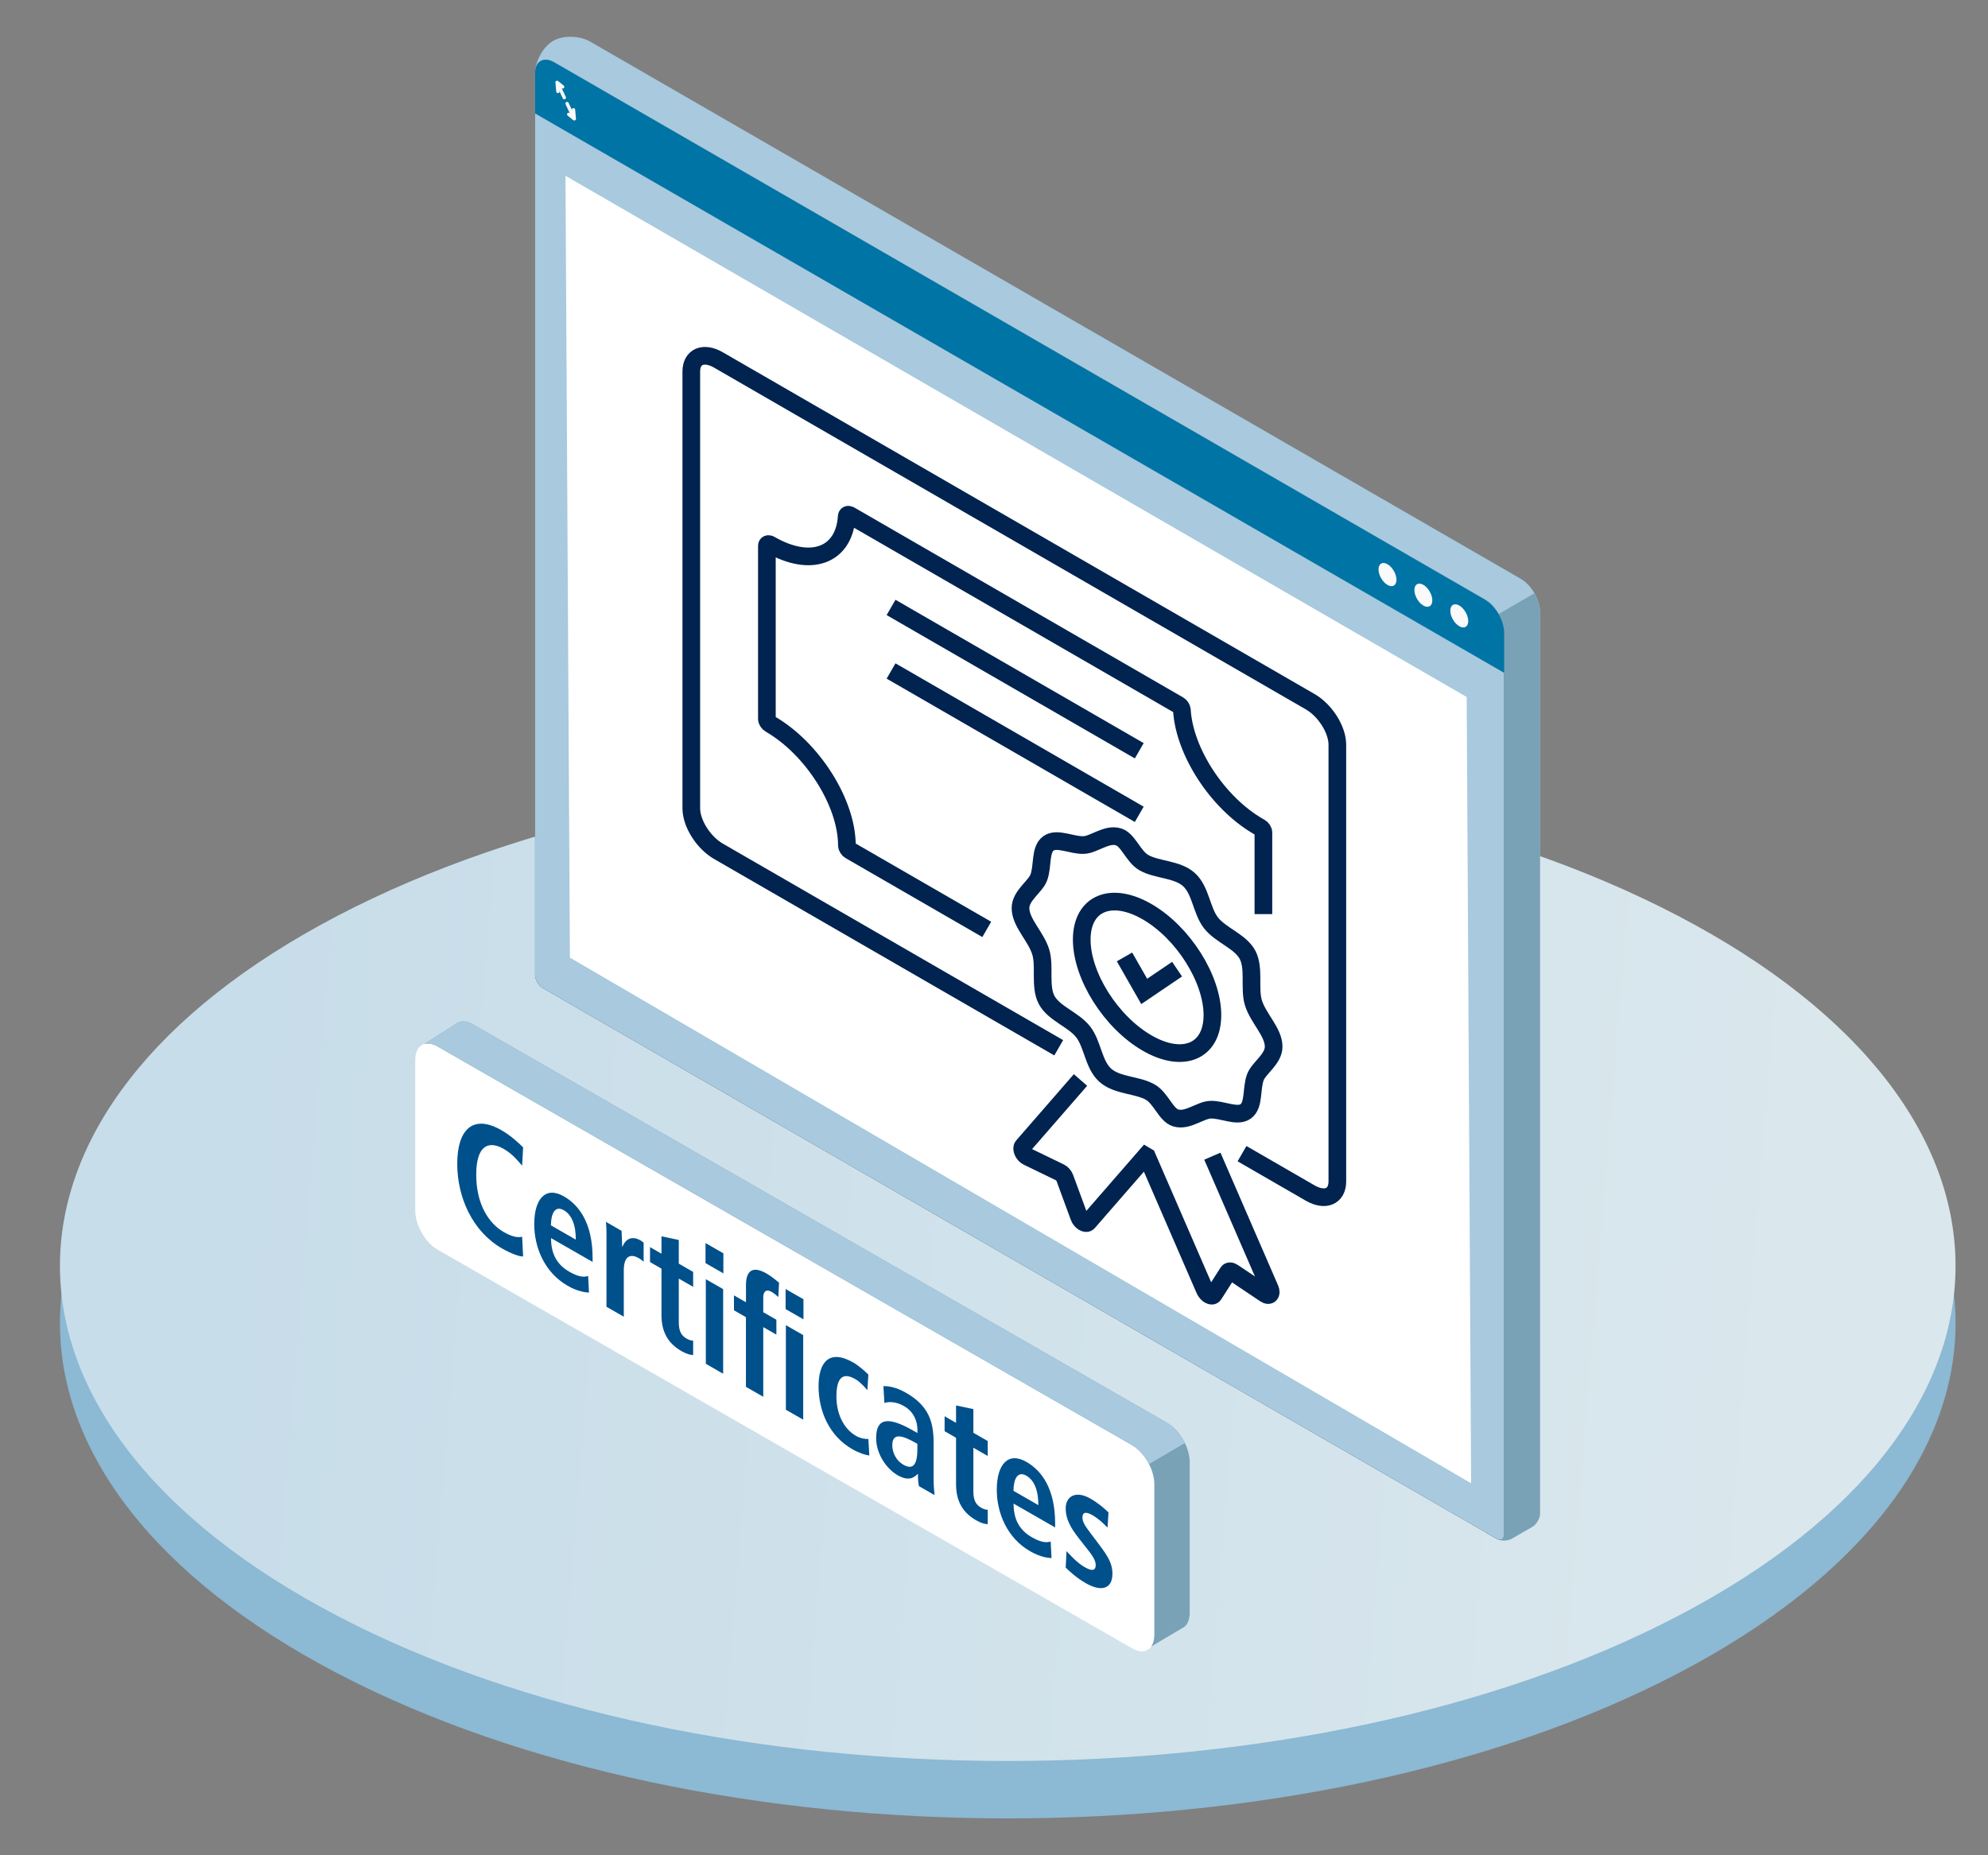
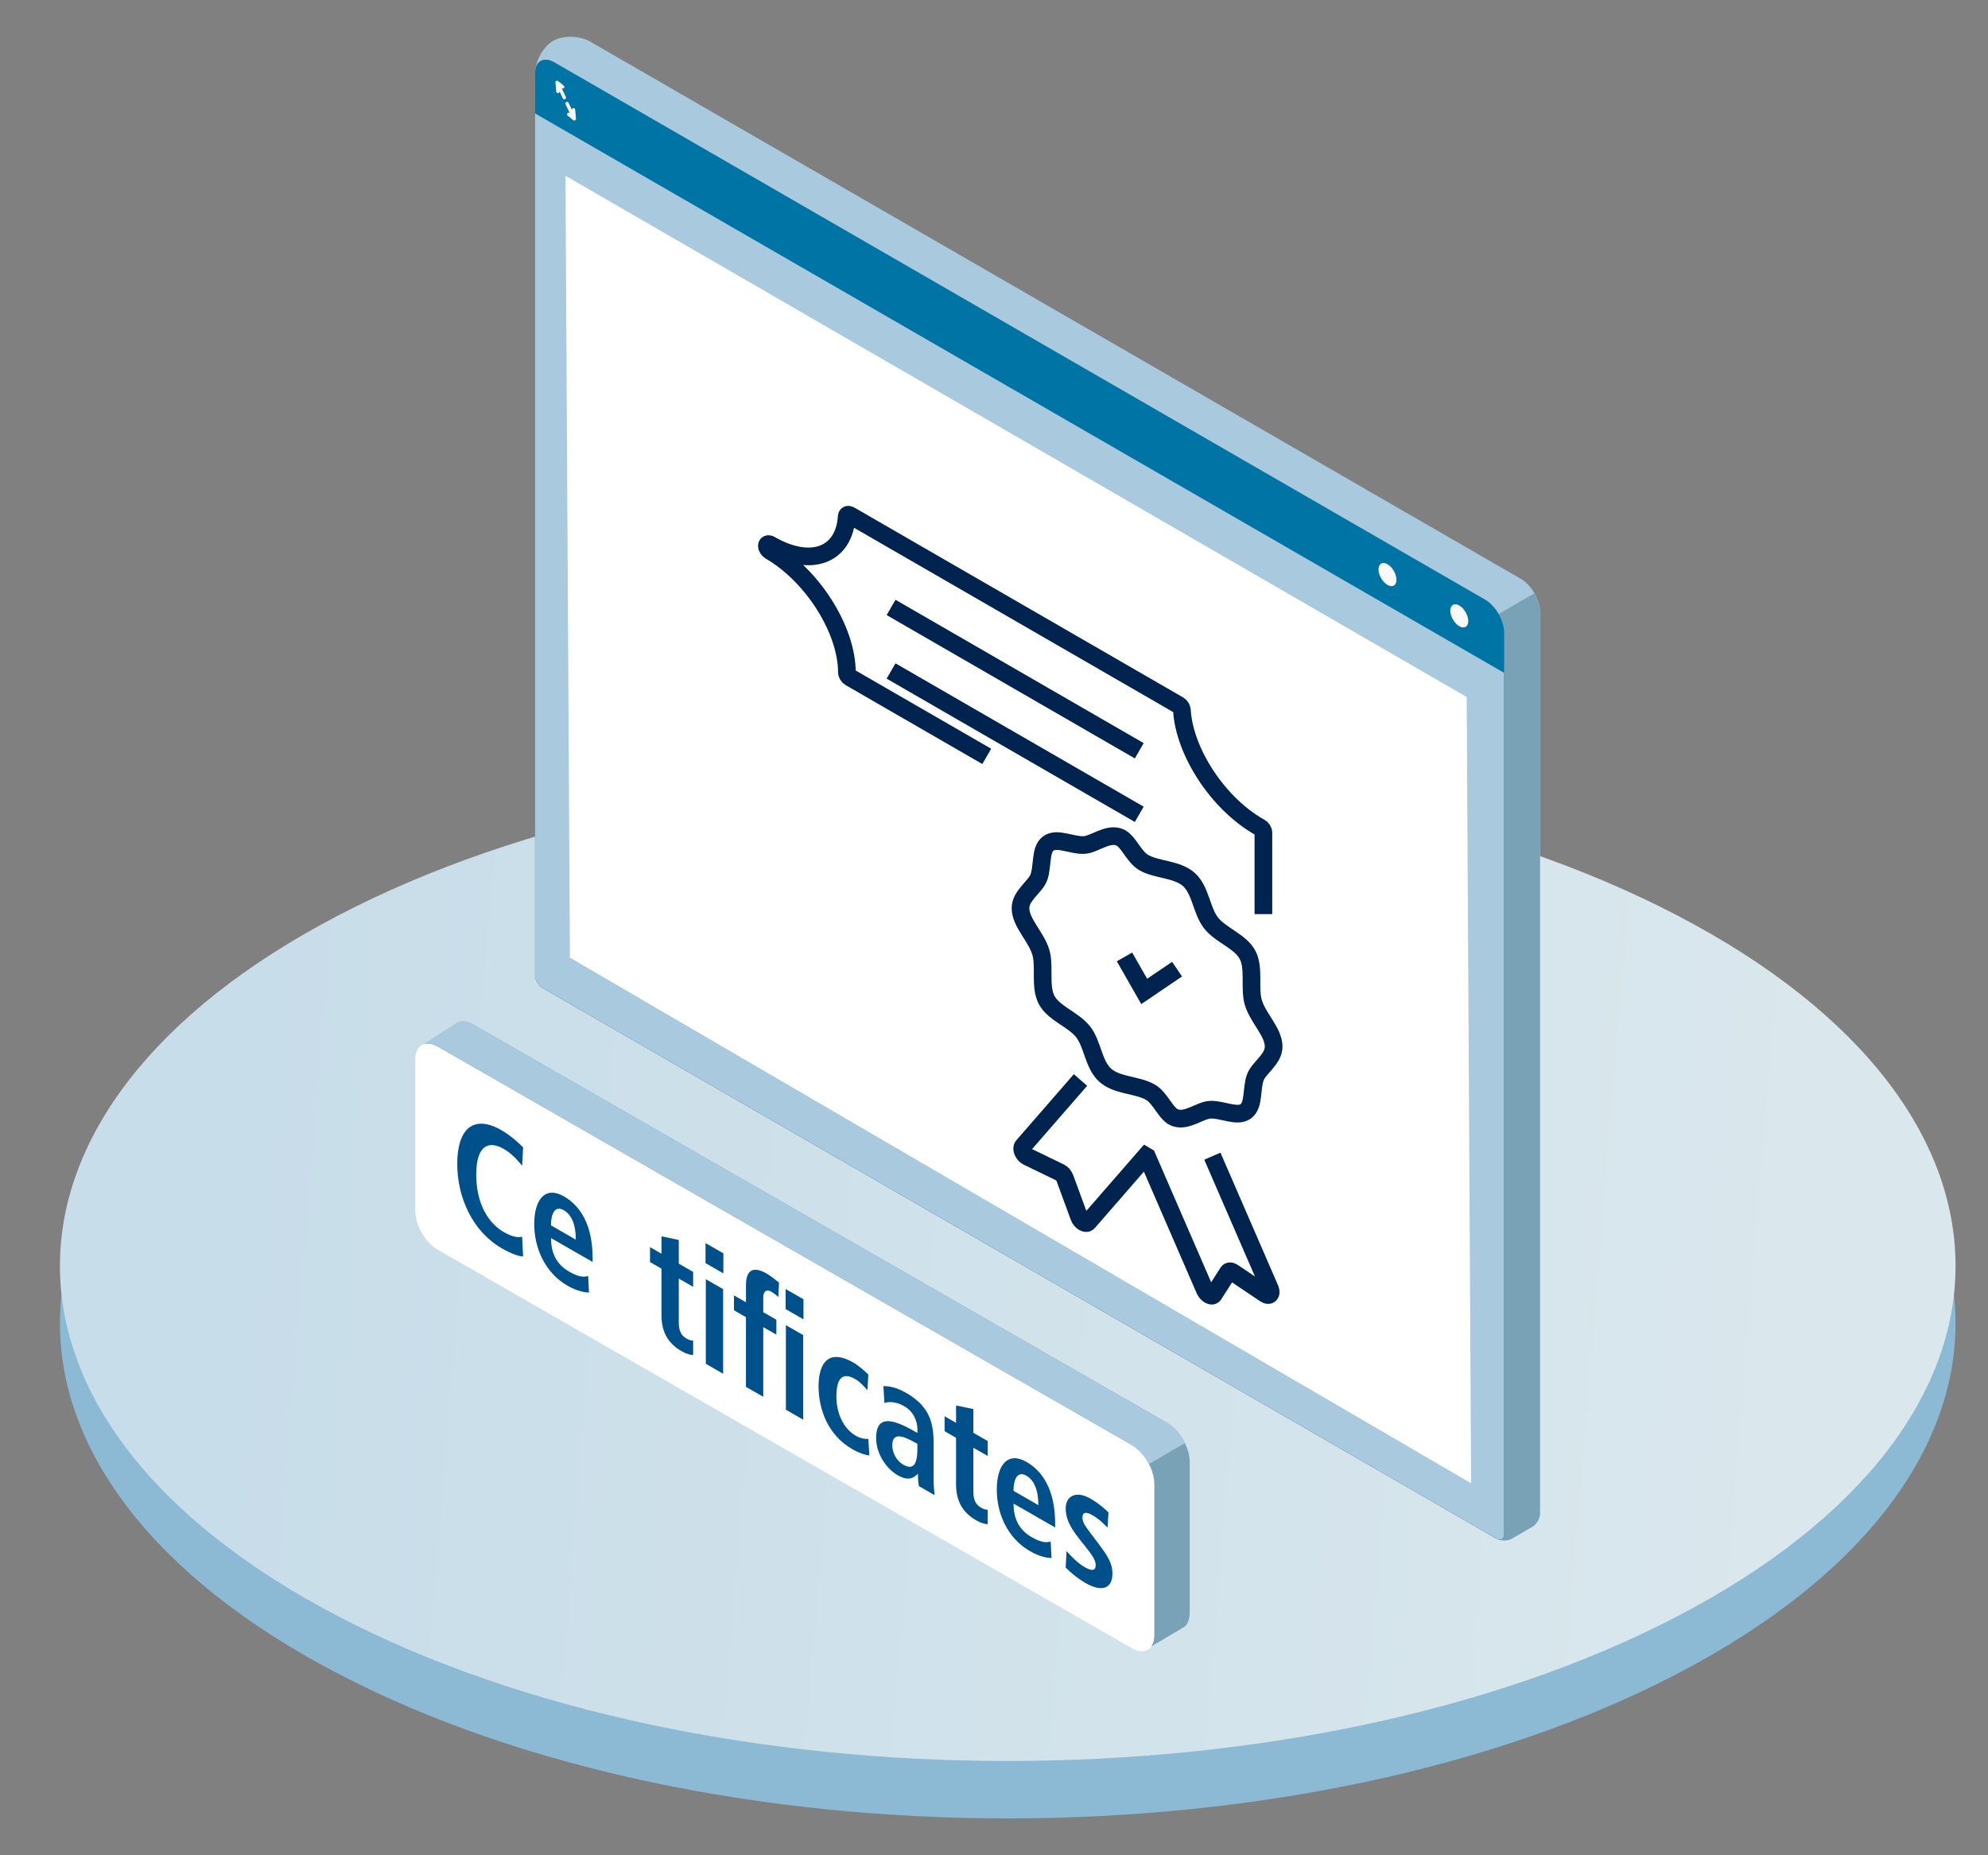
<svg xmlns="http://www.w3.org/2000/svg" id="Floor" width="450" height="420" viewBox="0 0 450 420">
  <rect x="0" y="0" width="450" height="420" fill="#808080" stroke="none" />
  <defs>
    <style>
      .cls-1 {
        fill: #0074a5;
      }

      .cls-2 {
        fill: #00508c;
      }

      .cls-3 {
        fill: #fafafa;
      }

      .cls-4 {
        fill: #37474f;
      }

      .cls-5 {
        fill: #fff;
      }

      .cls-6 {
        fill: #79a2b7;
      }

      .cls-7 {
        fill: #8cb9d3;
      }

      .cls-8 {
        fill: #a8c9de;
      }

      .cls-9 {
        fill: none;
        stroke: #00234f;
        stroke-miterlimit: 10;
        stroke-width: 4px;
      }

      .cls-10 {
        fill: url(#linear-gradient);
      }
    </style>
    <linearGradient id="linear-gradient" x1="52.19" y1="272.23" x2="405.06" y2="301.02" gradientUnits="userSpaceOnUse">
      <stop offset="0" stop-color="#c7dde9" />
      <stop offset="1" stop-color="#dae7ed" />
    </linearGradient>
  </defs>
  <path class="cls-7" d="M379.82,378.83c-83.79,43.77-219.63,43.77-303.41,0-83.79-43.77-83.79-114.74,0-158.51,83.79-43.77,219.63-43.77,303.41,0,83.78,43.77,83.78,114.74,0,158.51Z" />
  <path class="cls-10" d="M379.82,365.83c-83.79,43.77-219.63,43.77-303.41,0-83.79-43.77-83.79-114.74,0-158.51,83.79-43.77,219.63-43.77,303.41,0,83.78,43.77,83.78,114.74,0,158.51Z" />
  <g>
    <g>
      <path class="cls-8" d="M348.6,138.56v204.07c0,1.1-.78,2.45-1.73,3l-4.66,2.69c-.95.55-2.51.55-3.46,0l-215.89-124.64c-.95-.55-1.73-1.9-1.73-3V16.61c0-2.76,1.82-6.05,4.06-7.35,2.24-1.3,6-1.23,8.39.15,27.96,16.14,182.73,105.5,210.69,121.64,2.39,1.38,4.33,4.74,4.33,7.5Z" />
      <path class="cls-6" d="M336.44,140.62l10.89-6.31c.78,1.35,1.26,2.88,1.26,4.26v204.07c0,1.1-.78,2.45-1.73,3l-4.66,2.69c-.95.55-2.51.55-3.46,0l-2.33-1.34.03-206.36Z" />
      <path class="cls-4" d="M125.45,14.11l210.69,121.64c2.39,1.38,4.33,4.74,4.33,7.5v204.07c0,1.1-.78,1.55-1.73,1l-215.89-124.64c-.95-.55-1.73-1.9-1.73-3V16.61c0-2.76,1.94-3.88,4.33-2.5Z" />
      <path class="cls-8" d="M125.45,14.11l210.69,121.64c2.39,1.38,4.33,4.74,4.33,7.5v204.07c0,1.1-.78,1.55-1.73,1l-215.89-124.64c-.95-.55-1.73-1.9-1.73-3V16.61c0-2.76,1.94-3.88,4.33-2.5Z" />
      <path class="cls-1" d="M121.12,25.68v-9.07c0-2.76,1.94-3.88,4.33-2.5l210.69,121.64c2.39,1.38,4.33,4.74,4.33,7.5v9.07S121.12,25.68,121.12,25.68Z" />
    </g>
    <g>
      <g>
        <path class="cls-3" d="M129.9,27.08c.05,0,.11-.01.16-.04.19-.09.27-.31.18-.5l-1.54-3.26c-.09-.19-.31-.27-.5-.18-.19.09-.27.31-.18.5l1.54,3.26c.06.14.2.21.34.21Z" />
        <path class="cls-3" d="M130,27.28c.06,0,.12-.01.18-.04.13-.07.21-.21.2-.36l-.19-2.07c-.02-.21-.18-.35-.41-.34-.21.02-.36.2-.34.41l.11,1.18-.58-.47c-.16-.13-.4-.11-.53.06-.13.16-.1.4.06.53l1.27,1.03c.07.05.15.08.24.08Z" />
      </g>
      <g>
        <path class="cls-3" d="M127.74,22.49c.05,0,.11-.01.16-.04.19-.09.27-.31.18-.5l-1.54-3.26c-.09-.19-.31-.27-.5-.18-.19.09-.27.31-.18.5l1.54,3.26c.06.14.2.21.34.21Z" />
        <path class="cls-3" d="M126.29,21.09s.02,0,.03,0c.21-.02.36-.2.34-.41l-.11-1.18.58.47c.16.13.4.1.53-.06.13-.16.1-.4-.06-.53l-1.27-1.03c-.12-.09-.28-.11-.41-.04-.13.07-.21.21-.2.36l.19,2.07c.02.19.18.34.37.34Z" />
      </g>
    </g>
    <path class="cls-3" d="M330.32,137.08c1.12.65,2.03,2.22,2.03,3.52s-.91,1.82-2.03,1.17c-1.12-.65-2.03-2.22-2.03-3.52s.91-1.82,2.03-1.17Z" />
-     <path class="cls-3" d="M322.19,132.4c1.12.65,2.03,2.22,2.03,3.52s-.91,1.82-2.03,1.17c-1.12-.65-2.03-2.22-2.03-3.52s.91-1.82,2.03-1.17Z" />
    <path class="cls-3" d="M314.07,127.73c1.12.65,2.03,2.22,2.03,3.52s-.91,1.82-2.03,1.17c-1.12-.65-2.03-2.22-2.03-3.52s.91-1.82,2.03-1.17Z" />
  </g>
  <polygon class="cls-5" points="128 39.79 129 216.79 333 335.79 332 157.79 128 39.79" />
  <g>
-     <path class="cls-9" d="M239.65,237.2l-77.02-44.48c-3.4-1.96-6.15-6.32-6.15-9.73v-98.87c0-3.41,2.75-4.59,6.15-2.63l133.94,77.36c3.4,1.96,6.15,6.32,6.15,9.73v98.87c0,3.41-2.75,4.59-6.15,2.63l-15.43-8.91" />
-     <path class="cls-9" d="M285.98,206.94v-18.47c0-.41-.33-.93-.74-1.15-.13-.07-.25-.14-.38-.21-9.23-5.33-16.78-16.93-17.33-26.38-.02-.4-.34-.89-.73-1.12l-74.41-42.98c-.39-.22-.7-.1-.73.28-.55,8.82-8.1,11.7-17.33,6.37,0,0,0,0,0,0-.41-.23-.74-.1-.74.3v39.17c0,.41.33.92.74,1.15,0,0,0,0,0,0,9.59,5.54,17.37,17.84,17.37,27.48,0,0,0,0,0,0,0,.41.32.93.73,1.16l30.93,17.86" />
+     <path class="cls-9" d="M285.98,206.94v-18.47c0-.41-.33-.93-.74-1.15-.13-.07-.25-.14-.38-.21-9.23-5.33-16.78-16.93-17.33-26.38-.02-.4-.34-.89-.73-1.12l-74.41-42.98c-.39-.22-.7-.1-.73.28-.55,8.82-8.1,11.7-17.33,6.37,0,0,0,0,0,0-.41-.23-.74-.1-.74.3c0,.41.33.92.74,1.15,0,0,0,0,0,0,9.59,5.54,17.37,17.84,17.37,27.48,0,0,0,0,0,0,0,.41.32.93.73,1.16l30.93,17.86" />
    <line class="cls-9" x1="201.7" y1="137.51" x2="257.88" y2="169.96" />
    <line class="cls-9" x1="201.7" y1="151.9" x2="257.88" y2="184.35" />
-     <path class="cls-9" d="M274.44,229.8c0,8.21-6.62,11.04-14.79,6.32s-14.79-15.2-14.79-23.41,6.62-11.04,14.79-6.32c8.17,4.72,14.79,15.2,14.79,23.41Z" />
    <path class="cls-9" d="M288.3,236.94c0,2.84-3.33,4.8-4.13,6.91-.98,2.57-.23,6.33-2.19,7.74s-5.32-.5-8.04-.37c-2.28.11-5.17,2.69-7.83,1.85-2.2-.69-3.32-4.44-5.71-5.82-2.96-1.71-7.57-1.43-10.24-3.86s-2.8-6.98-4.97-9.78-6.62-4.16-8.26-7.21-.36-7.62-1.34-10.86c-1.08-3.56-4.59-6.64-4.59-9.96,0-2.84,3.33-4.8,4.13-6.91.98-2.57.23-6.33,2.19-7.74s5.32.5,8.04.37c2.28-.11,5.17-2.69,7.83-1.85,2.2.69,3.32,4.44,5.71,5.82,2.96,1.71,7.57,1.43,10.24,3.86s2.8,6.98,4.97,9.78,6.62,4.16,8.26,7.21.36,7.62,1.34,10.86c1.08,3.56,4.59,6.64,4.59,9.96Z" />
    <polyline class="cls-9" points="254.54 216.63 259 224.44 266.44 219.4" />
    <path class="cls-9" d="M274.43,261.74l13.04,30.05c.48,1.12-.12,1.78-1.06,1.16l-7.33-4.92c-.47-.32-.91-.32-1.11,0l-3.23,5.06c-.39.62-1.56-.04-2.04-1.14l-13.06-30.1-.27-.16-13.06,15.01c-.48.55-1.65-.14-2.04-1.22l-3.23-8.79c-.2-.55-.64-1.06-1.11-1.28l-7.33-3.55c-.93-.45-1.54-1.82-1.06-2.38l13.04-14.99" />
  </g>
  <g>
    <path class="cls-5" d="M256.27,373.16l-157.23-90.27c-2.78-1.6-5.04-5.55-5.04-8.83v-34.13c0-3.28,2.26-4.64,5.04-3.04l157.23,90.27c2.78,1.6,5.04,5.55,5.04,8.83v34.13c0,3.28-2.26,4.64-5.04,3.04Z" />
    <g>
      <path class="cls-2" d="M118.41,284.44c-.82.05-2.78-.67-4.77-1.81-6.7-3.84-10.14-11.58-10.14-19.17s3.44-11.37,10.01-7.6c2.24,1.29,4.07,3.05,4.9,3.89l-.22,4.15c-.82-.95-2.12-2.63-4.17-3.81-3.35-1.92-6.22-.9-6.22,5.84s2.87,11.06,6.22,12.98c1.96,1.12,3.25,1.31,4.17,1.06l.22,4.48Z" />
      <path class="cls-2" d="M133.31,292.62c-.82-.06-2.53-.22-4.86-1.57-5.24-3.01-7.52-8.74-7.52-13.91,0-5.73,2.56-8.68,6.7-6.31,3.51,2.01,6.51,6.15,6.51,13.96v.89l-9.41-5.4c0,3.27,1.11,5.88,4.14,7.62,2.4,1.38,3.54,1.18,4.26.96l.19,3.75ZM130.34,280.62c0-3.38-.95-5.64-2.72-6.65-2.05-1.18-2.91.9-2.91,3.43l5.62,3.23Z" />
-       <path class="cls-2" d="M137.29,279.84c0-1.19-.03-2.32-.13-3.23l3.54,2.03c.03,1.17.13,2.41.13,3.57l.06.04c.47-1.22,1.71-2.81,4.14-1.42.25.14.44.33.66.49v4.31c-.35-.31-.7-.58-1.11-.82-1.61-.92-3.38-.79-3.38,2.78v10.49l-3.92-2.25v-15.99Z" />
      <path class="cls-2" d="M149.73,279.88l3.92.83v5.36l3.25,1.87v3.38l-3.25-1.87v9.93c0,2.04.63,3,1.77,3.66.7.4,1.2.47,1.48.44v3.27c-.6-.01-1.45-.2-2.62-.87-2.91-1.67-4.55-4.17-4.55-8.19v-10.49l-2.59-1.49v-3.38l2.59,1.49v-3.94Z" />
      <path class="cls-2" d="M159.7,281.41l4.04,2.32v4.54l-4.04-2.32v-4.54ZM159.77,289.59l3.92,2.25v19.15l-3.92-2.25v-19.15Z" />
      <path class="cls-2" d="M168.86,298.19l-2.72-1.56v-3.38l2.72,1.56v-3.9c0-2.75,1.11-4.65,4.67-2.6,1.04.6,2.05,1.44,2.81,2.06l-.16,3.25c-.47-.42-.98-.86-1.55-1.18-1.14-.65-1.86-.14-1.86,1.31v3.31l2.97,1.7v3.38l-2.97-1.7v15.77l-3.92-2.25v-15.77ZM177.83,291.81l4.04,2.32v4.54l-4.04-2.32v-4.54ZM177.89,299.99l3.92,2.25v19.15l-3.92-2.25v-19.15Z" />
      <path class="cls-2" d="M196.78,329.5c-.92-.12-2.27-.52-3.85-1.43-5.37-3.08-7.64-8.81-7.64-14.24s2.4-8.51,7.86-5.38c1.23.71,2.68,1.99,3.41,2.74l-.22,3.52c-.7-.81-1.67-1.89-2.75-2.51-2.97-1.7-4.26-.1-4.26,3.99,0,3.57,1.45,7.16,4.45,8.88.95.54,2.24.77,2.78.67l.22,3.77Z" />
      <path class="cls-2" d="M199.96,313.78c1.1.04,2.65.11,5.15,1.54,5.05,2.9,6.22,6.47,6.22,11.27v8.37c0,1.38.13,2.71.22,3.51l-3.54-2.03c-.19-.85-.22-1.8-.22-2.73l-.06-.04c-.98,1-2.21,1.63-4.55.29-2.53-1.45-4.86-4.84-4.86-8.41,0-5.21,3.6-4.44,8.56-1.59l.79.45v-.71c0-1.9-.79-4.1-3.03-5.38-1.96-1.12-3.69-1.01-4.45-.7l-.22-3.85ZM207.67,326.87l-.35-.2c-3.35-1.92-5.34-2.25-5.34.54,0,1.75.98,3.5,2.49,4.37,2.34,1.34,3.19-.21,3.19-3.64v-1.08Z" />
      <path class="cls-2" d="M216.41,318.17l3.92.83v5.36l3.25,1.87v3.38l-3.25-1.87v9.93c0,2.04.63,3,1.77,3.66.7.4,1.2.47,1.48.44v3.27c-.6-.01-1.45-.2-2.62-.87-2.91-1.67-4.55-4.17-4.55-8.19v-10.49l-2.59-1.49v-3.38l2.59,1.49v-3.94Z" />
      <path class="cls-2" d="M238.01,352.73c-.82-.06-2.53-.22-4.86-1.57-5.24-3.01-7.52-8.74-7.52-13.91,0-5.73,2.56-8.68,6.7-6.31,3.51,2.01,6.51,6.15,6.51,13.96v.89l-9.41-5.4c0,3.27,1.1,5.88,4.14,7.62,2.4,1.38,3.54,1.17,4.26.96l.19,3.75ZM235.04,340.72c0-3.38-.95-5.64-2.72-6.65-2.05-1.18-2.91.9-2.91,3.43l5.62,3.23Z" />
      <path class="cls-2" d="M241.42,351.15c.63.66,2.24,2.55,4.07,3.6,1.42.82,2.53,1.04,2.53-.45,0-.74-.32-1.63-1.74-3.42l-1.61-2.04c-1.64-2.1-3.44-4.36-3.44-7.37,0-2.64,2.18-4.18,5.62-2.2,2.09,1.2,3.7,2.75,4.07,3.12l-.22,3.44c-.98-1.01-2.02-2.02-3.44-2.83-1.58-.91-2.24-.58-2.24.57,0,1.04.7,2,1.83,3.51l1.93,2.56c2.02,2.69,3.03,4.34,3.03,6.58,0,3.53-2.53,4.2-6.06,2.17-2.02-1.16-3.69-2.68-4.52-3.52l.19-3.72Z" />
    </g>
    <path class="cls-6" d="M264.27,322.16l-157.23-90.27c-1.55-.89-2.93-.86-3.86-.1l-7.11,4.54h0c.61-.17,1.32-.13,2.09.15h0s.02,0,.03.01c.27.1.55.23.84.39l2.96,1.7,154.27,88.57c2.78,1.6,5.04,5.55,5.04,8.83v34.13c0,1.12-.27,2.01-.73,2.65l7.02-4.18c.17-.08.34-.17.49-.29.76-.6,1.22-1.69,1.22-3.17v-34.13c0-3.28-2.26-7.23-5.04-8.83Z" />
    <path class="cls-8" d="M260.08,331.44c2.87-1.69,5.7-3.35,8.13-4.75-.92-1.9-2.33-3.61-3.94-4.53l-157.23-90.27c-1.55-.89-2.93-.86-3.86-.1l-7.11,4.54c.61-.17,1.32-.13,2.09.15h0s.02,0,.03.01c.27.1.55.23.84.39l2.96,1.7,154.27,88.57c1.53.88,2.89,2.48,3.81,4.28Z" />
  </g>
</svg>